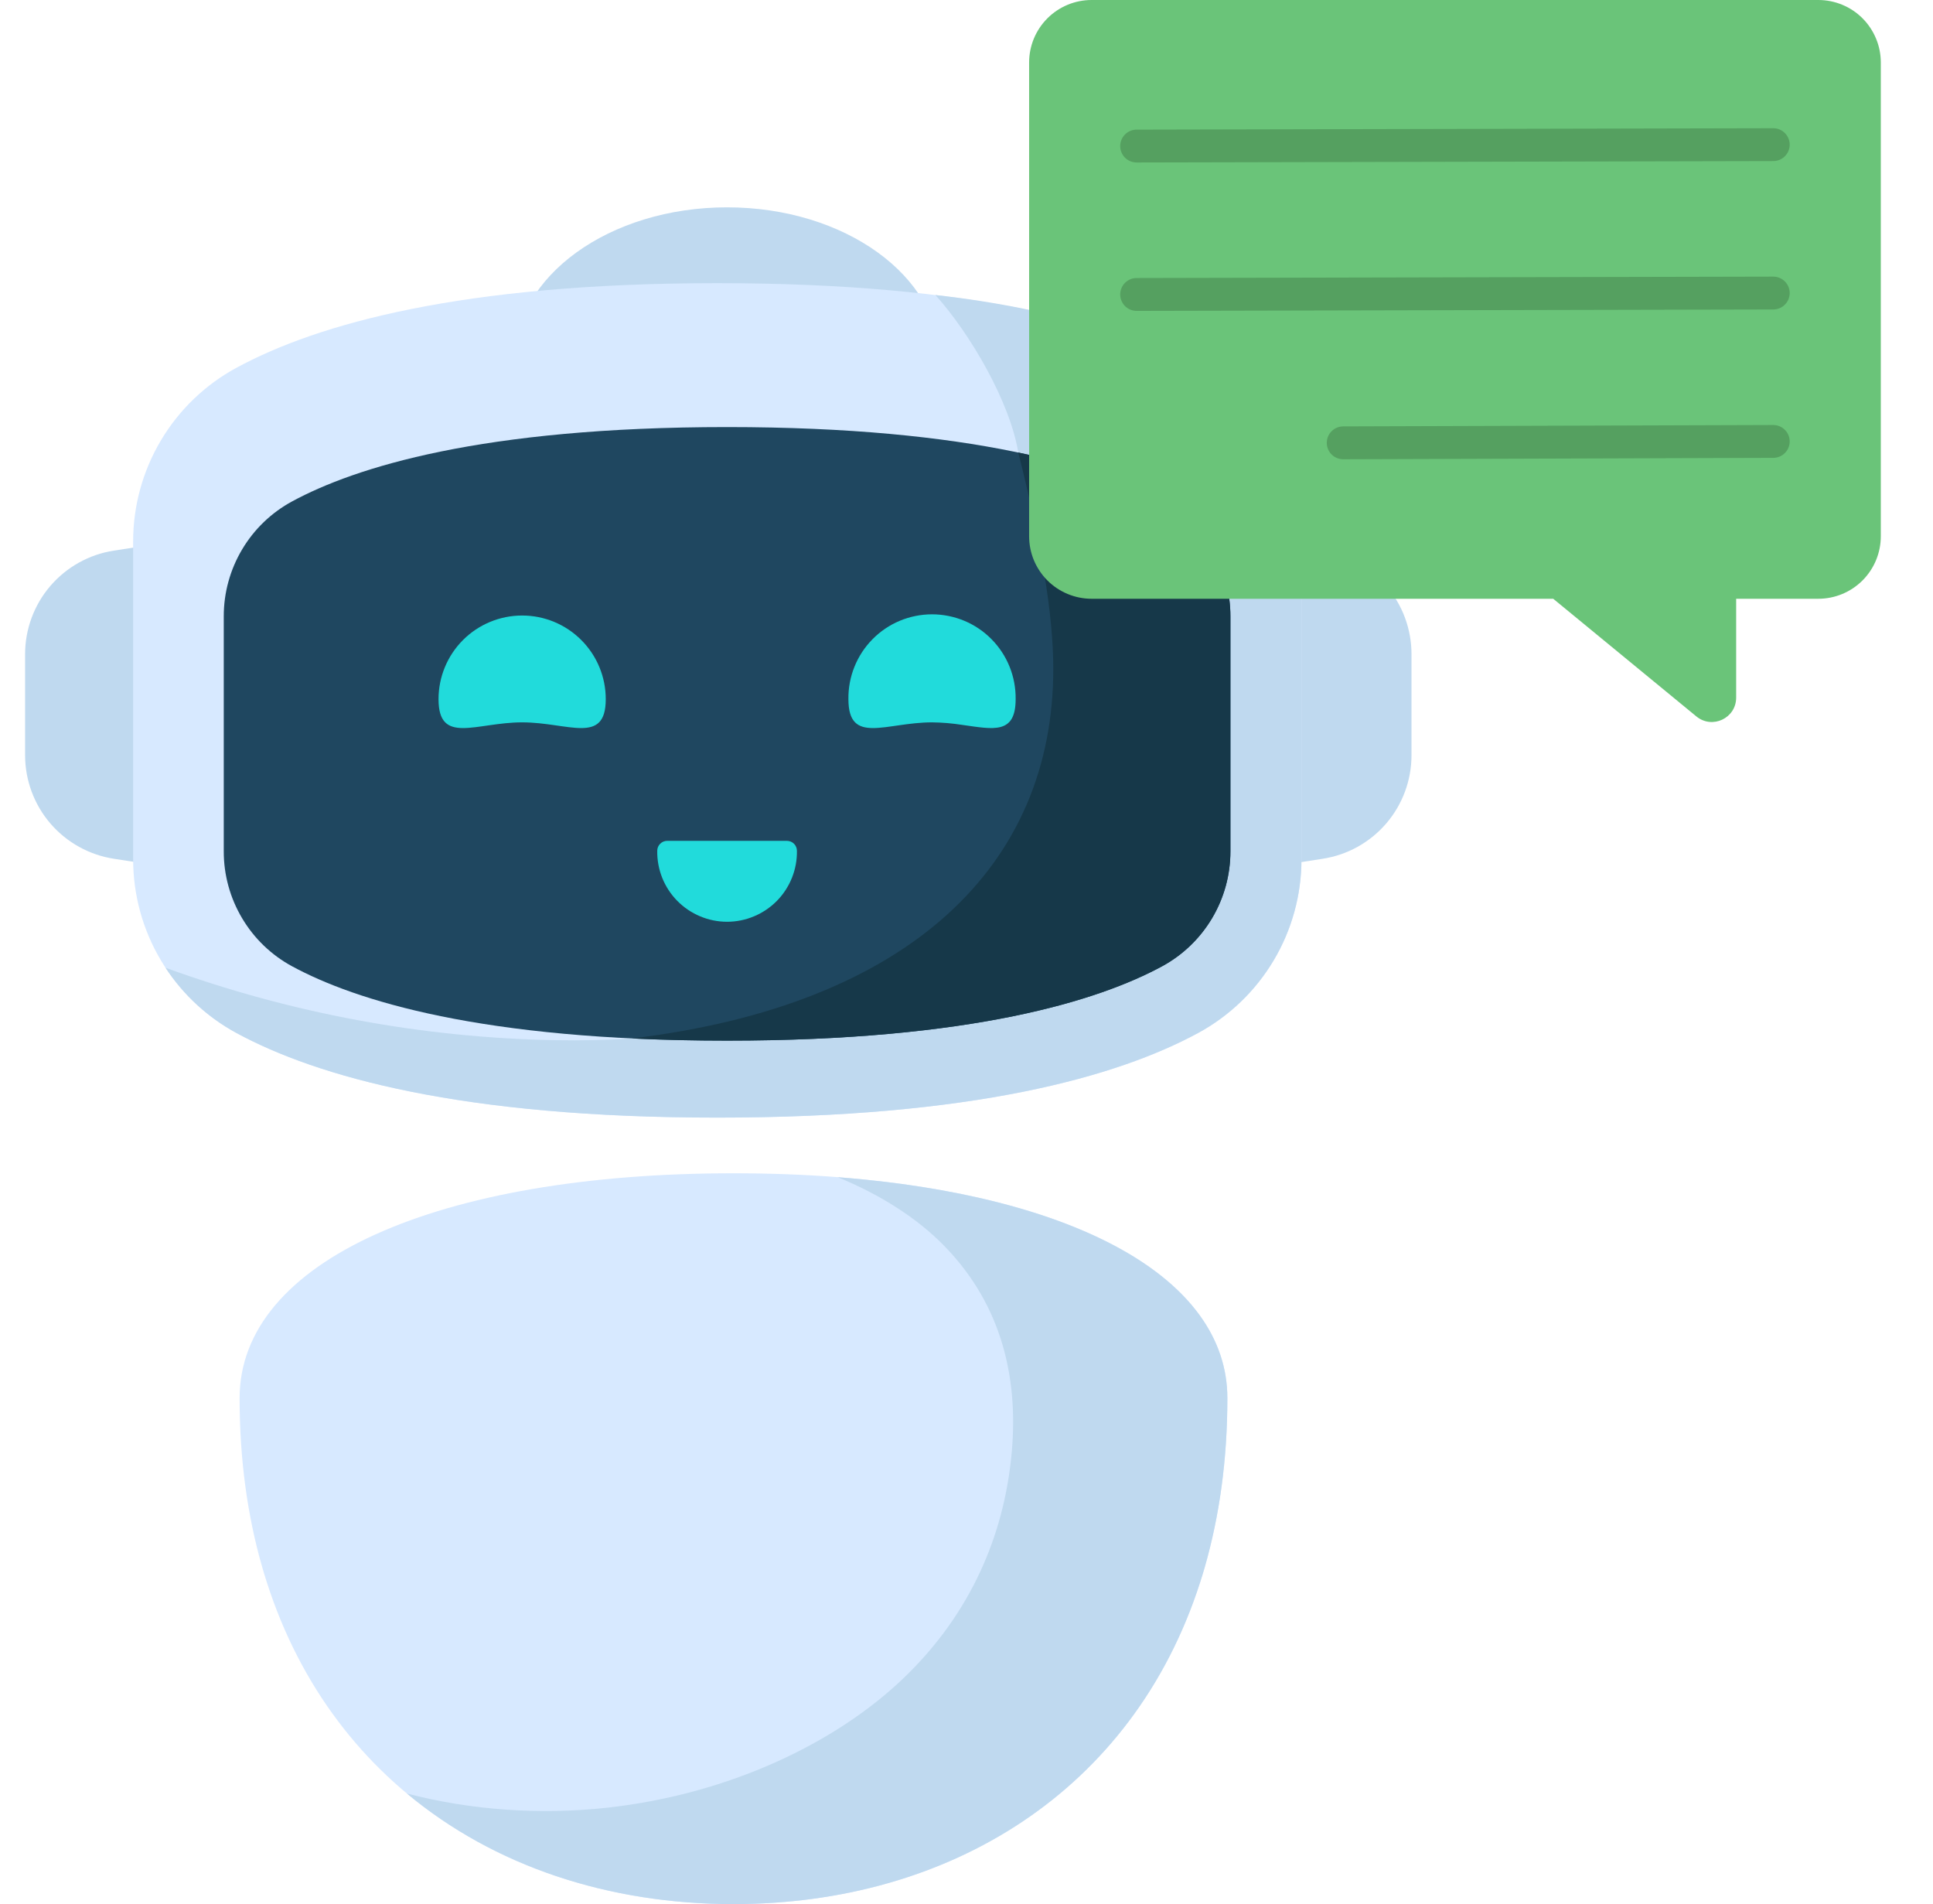
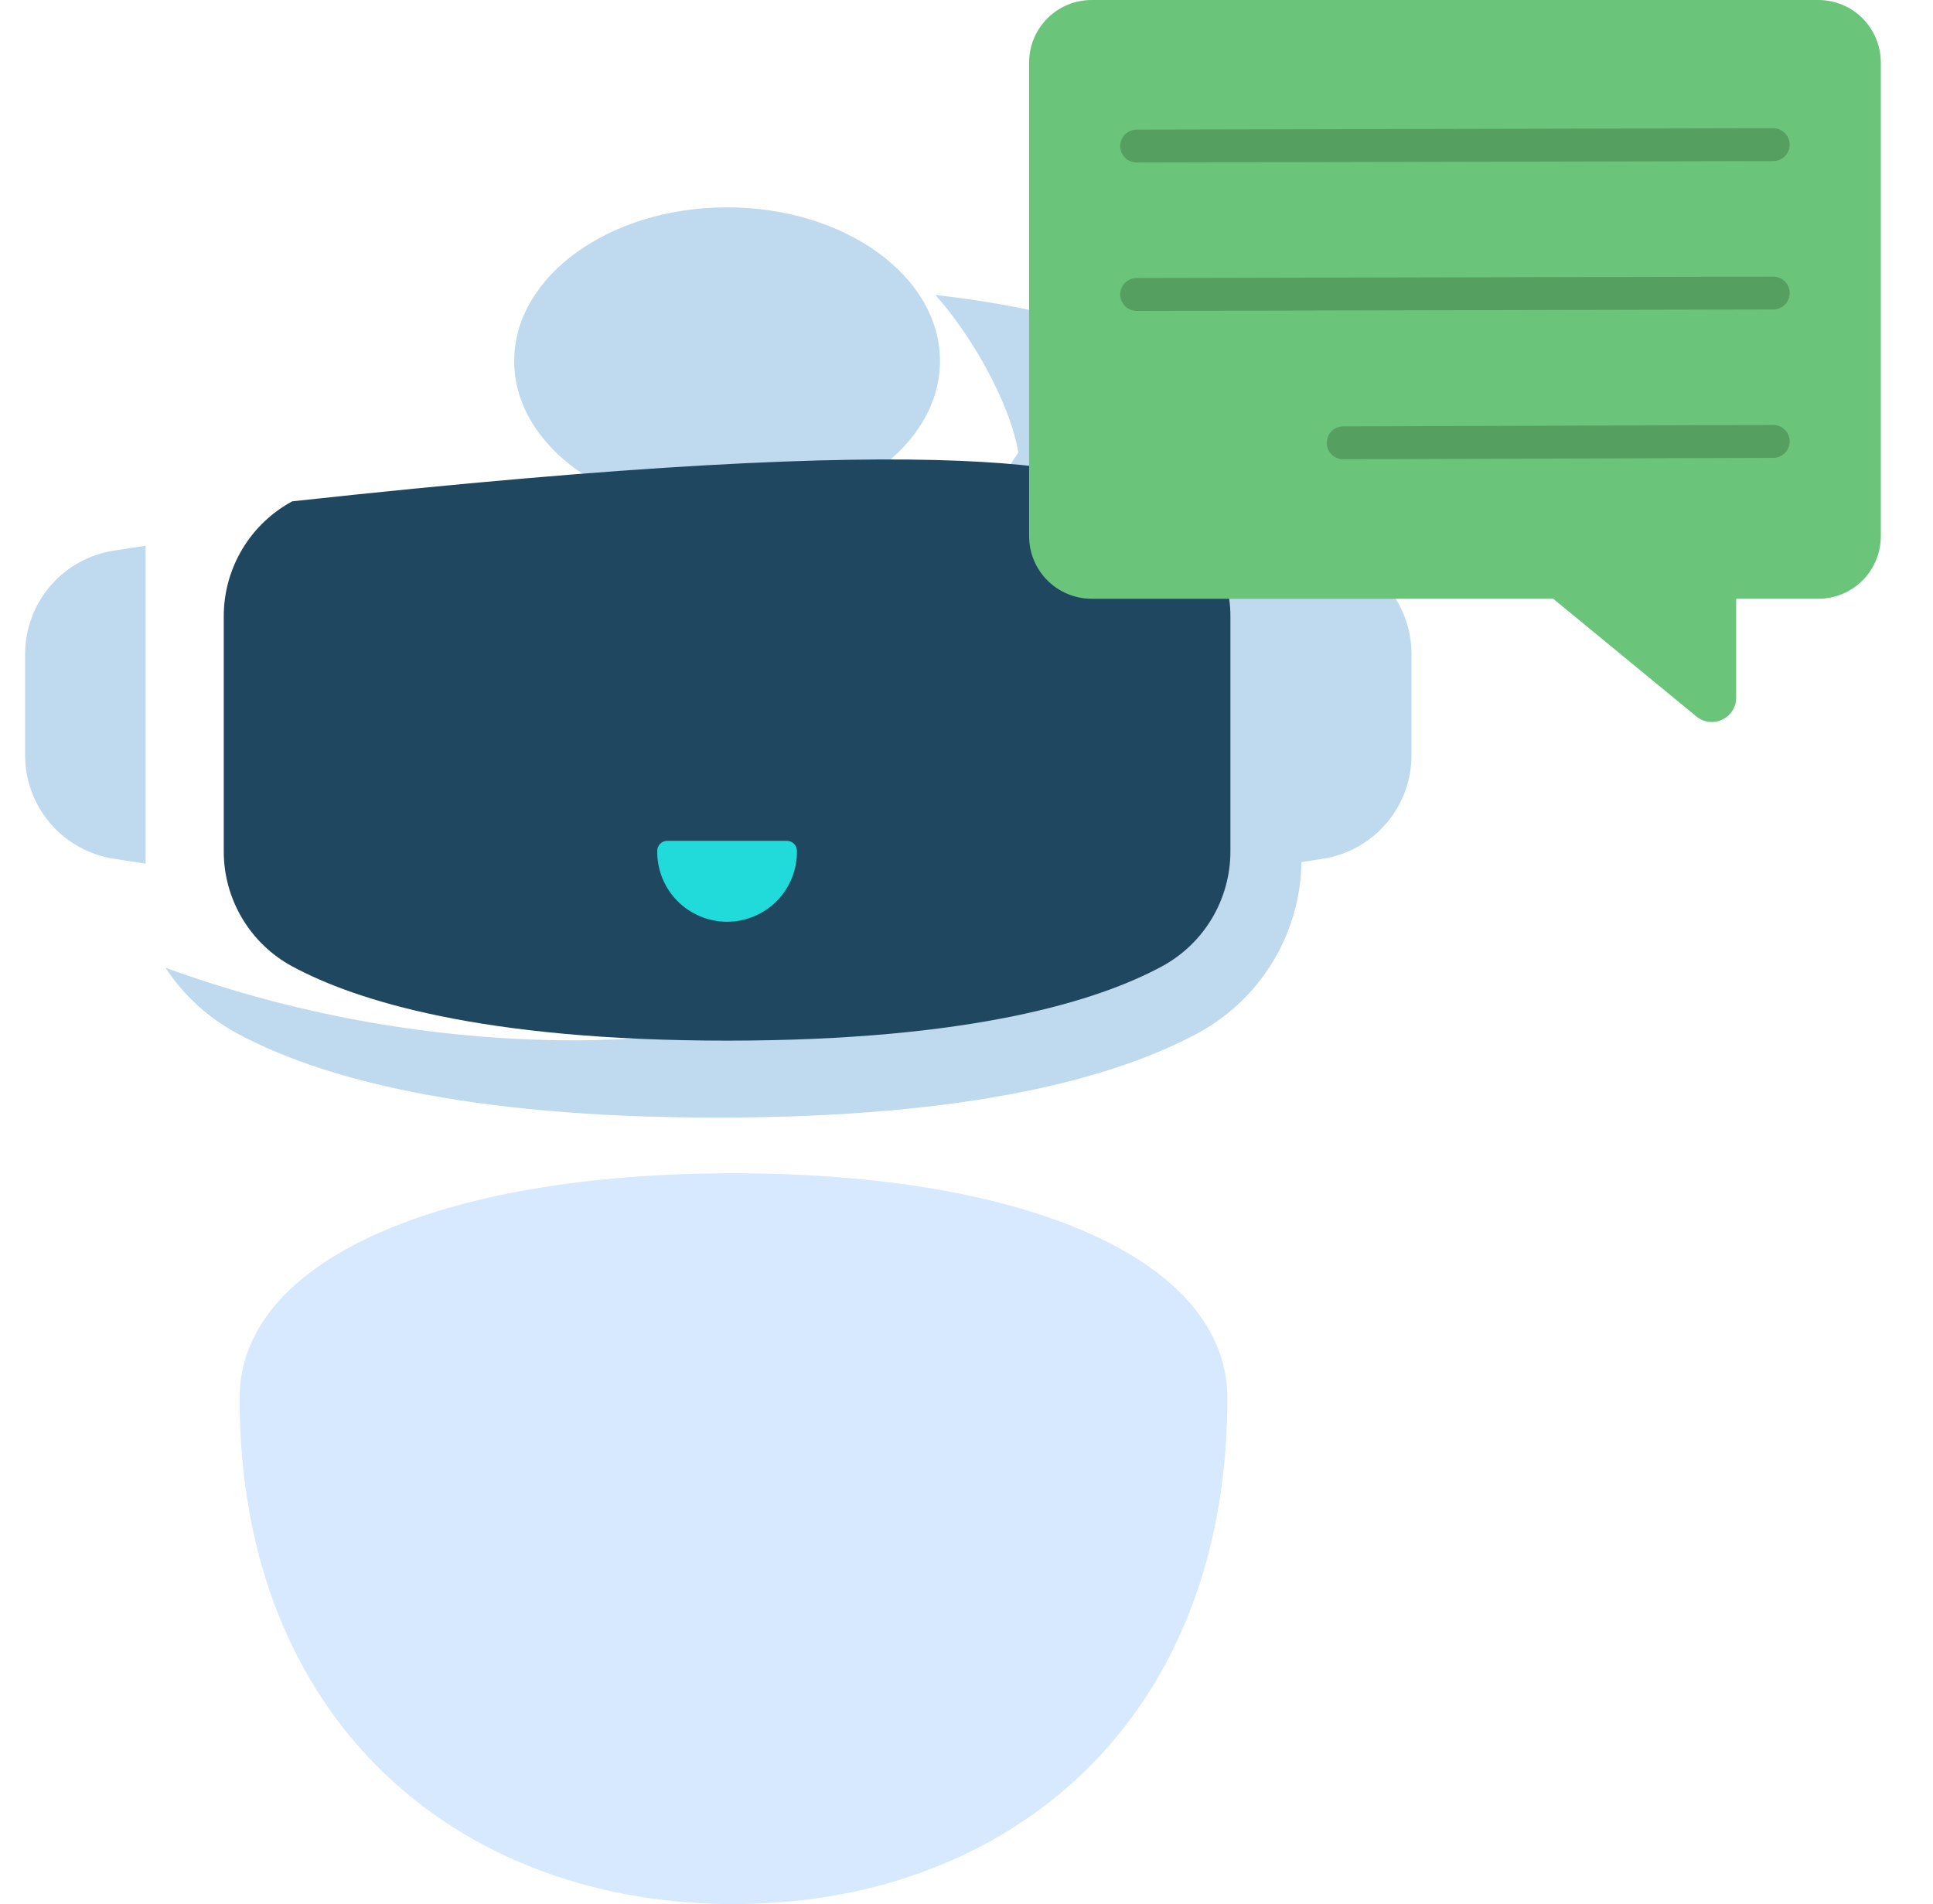
<svg xmlns="http://www.w3.org/2000/svg" width="66" height="65" viewBox="0 0 66 65" fill="none">
  <g clip-path="url(#clip0_495_440)">
    <path d="M44.08 29.483L45.161 29.316C46.006 29.186 46.776 28.758 47.332 28.11C47.889 27.461 48.194 26.635 48.194 25.78V22.331C48.194 21.477 47.889 20.651 47.332 20.002C46.776 19.354 46.006 18.926 45.161 18.796L44.08 18.629V29.483Z" fill="#BFD9EF" />
    <path d="M4.971 29.483L3.89 29.316C3.046 29.186 2.276 28.758 1.719 28.11C1.163 27.461 0.857 26.635 0.857 25.78L0.857 22.331C0.857 21.477 1.163 20.651 1.719 20.002C2.276 19.354 3.046 18.926 3.89 18.796L4.971 18.629V29.483Z" fill="#BFD9EF" />
    <path d="M24.826 17.569C28.84 17.569 32.094 15.221 32.094 12.324C32.094 9.427 28.84 7.078 24.826 7.078C20.811 7.078 17.557 9.427 17.557 12.324C17.557 15.221 20.811 17.569 24.826 17.569Z" fill="#BFD9EF" />
-     <path d="M4.546 29.336C4.546 30.551 4.874 31.743 5.496 32.787C6.118 33.831 7.01 34.687 8.078 35.266C10.846 36.763 15.765 38.152 24.492 38.152C33.218 38.152 38.136 36.765 40.905 35.266C41.973 34.687 42.865 33.831 43.487 32.787C44.109 31.743 44.437 30.551 44.437 29.336V18.482C44.437 17.267 44.109 16.075 43.488 15.031C42.866 13.987 41.973 13.13 40.905 12.552C38.137 11.055 33.218 9.666 24.492 9.666C15.765 9.666 10.847 11.053 8.078 12.552C7.01 13.13 6.117 13.987 5.496 15.031C4.874 16.075 4.546 17.267 4.546 18.482V29.336Z" fill="#D7E9FF" />
    <path d="M34.768 15.448C34.485 13.721 33.127 11.389 31.938 10.071C36.327 10.559 39.301 11.682 40.904 12.549C41.973 13.128 42.866 13.985 43.488 15.029C44.11 16.074 44.438 17.267 44.437 18.483V29.336C44.437 30.551 44.108 31.744 43.486 32.787C42.864 33.831 41.972 34.687 40.903 35.266C38.136 36.762 33.217 38.152 24.49 38.152C15.763 38.152 10.845 36.764 8.077 35.266C7.096 34.735 6.262 33.969 5.651 33.036C9.924 34.591 14.426 35.427 18.973 35.509C19.835 35.524 20.707 35.509 21.576 35.449L34.768 15.448Z" fill="#BFD9EF" />
    <path d="M41.907 47.728C41.907 49.831 41.636 51.757 41.135 53.498C41.084 53.675 41.031 53.851 40.974 54.024C38.682 61.145 32.415 65 25.044 65C17.673 65 11.404 61.145 9.114 54.024C9.057 53.851 9.003 53.675 8.953 53.498C8.451 51.758 8.181 49.833 8.181 47.728C8.181 43.05 14.948 40.052 25.047 40.052C35.146 40.052 41.907 43.05 41.907 47.728Z" fill="#D7E9FF" />
-     <path d="M24.825 35.524C16.426 35.524 12.115 34.145 9.978 32.989C9.27 32.607 8.679 32.04 8.268 31.348C7.856 30.657 7.639 29.867 7.64 29.063V21.04C7.639 20.235 7.856 19.446 8.268 18.754C8.679 18.063 9.27 17.496 9.978 17.114C12.115 15.958 16.43 14.579 24.825 14.579C33.221 14.579 37.535 15.958 39.673 17.114C40.381 17.496 40.971 18.063 41.383 18.755C41.794 19.446 42.011 20.235 42.011 21.04V29.063C42.011 29.867 41.794 30.657 41.383 31.348C40.971 32.039 40.381 32.606 39.673 32.989C37.535 34.145 33.224 35.524 24.825 35.524Z" fill="#1F4760" />
-     <path d="M20.683 23.866C20.683 25.443 19.404 24.659 17.828 24.659C16.252 24.659 14.973 25.443 14.973 23.866C14.973 23.109 15.274 22.383 15.809 21.848C16.345 21.312 17.071 21.012 17.828 21.012C18.585 21.012 19.311 21.312 19.846 21.848C20.382 22.383 20.683 23.109 20.683 23.866Z" fill="#21DBDB" />
+     <path d="M24.825 35.524C16.426 35.524 12.115 34.145 9.978 32.989C9.27 32.607 8.679 32.04 8.268 31.348C7.856 30.657 7.639 29.867 7.64 29.063V21.04C7.639 20.235 7.856 19.446 8.268 18.754C8.679 18.063 9.27 17.496 9.978 17.114C33.221 14.579 37.535 15.958 39.673 17.114C40.381 17.496 40.971 18.063 41.383 18.755C41.794 19.446 42.011 20.235 42.011 21.04V29.063C42.011 29.867 41.794 30.657 41.383 31.348C40.971 32.039 40.381 32.606 39.673 32.989C37.535 34.145 33.224 35.524 24.825 35.524Z" fill="#1F4760" />
    <path d="M27.21 29.044C27.215 29.36 27.157 29.674 27.039 29.968C26.921 30.261 26.747 30.529 26.525 30.754C26.303 30.979 26.038 31.158 25.746 31.28C25.455 31.403 25.142 31.466 24.825 31.466C24.509 31.466 24.196 31.403 23.904 31.28C23.612 31.158 23.348 30.979 23.126 30.754C22.904 30.529 22.729 30.261 22.611 29.968C22.494 29.674 22.436 29.36 22.441 29.044C22.441 28.954 22.476 28.867 22.54 28.804C22.604 28.74 22.69 28.704 22.78 28.704H26.869C26.914 28.704 26.958 28.713 27 28.73C27.041 28.747 27.078 28.772 27.11 28.803C27.142 28.835 27.167 28.872 27.184 28.914C27.201 28.955 27.21 28.999 27.21 29.044Z" fill="#21DBDB" />
-     <path d="M41.907 47.728C41.907 49.831 41.636 51.756 41.135 53.498C41.084 53.675 41.031 53.851 40.974 54.024C38.682 61.145 32.415 65 25.044 65C20.769 65 16.866 63.703 13.895 61.226C16.085 61.795 18.436 61.961 20.738 61.709C24.905 61.245 28.548 59.499 30.861 57.277C33.174 55.055 34.257 52.394 34.528 49.747C34.786 47.254 34.31 44.642 32.223 42.513C31.317 41.589 30.058 40.778 28.601 40.186C36.697 40.812 41.907 43.624 41.907 47.728Z" fill="#BFD9EF" />
-     <path d="M42.011 21.04V29.063C42.012 29.867 41.795 30.657 41.383 31.348C40.972 32.039 40.381 32.606 39.673 32.989C37.535 34.145 33.221 35.524 24.826 35.524C23.666 35.524 22.582 35.499 21.575 35.449C31.08 34.313 35.963 29.53 35.963 22.837C35.963 20.937 35.536 18.495 34.768 15.448C37.069 15.932 38.63 16.549 39.673 17.114C40.381 17.496 40.972 18.063 41.383 18.755C41.795 19.446 42.012 20.235 42.011 21.04Z" fill="#163849" />
-     <path d="M34.678 23.866C34.678 25.078 33.922 24.895 32.857 24.746C32.515 24.692 32.169 24.663 31.823 24.659C30.247 24.659 28.968 25.443 28.968 23.866C28.963 23.488 29.033 23.113 29.174 22.762C29.315 22.41 29.525 22.091 29.79 21.822C30.056 21.552 30.372 21.338 30.721 21.192C31.07 21.047 31.445 20.971 31.823 20.971C32.201 20.971 32.576 21.047 32.925 21.192C33.274 21.338 33.59 21.552 33.856 21.822C34.121 22.091 34.331 22.41 34.472 22.762C34.613 23.113 34.683 23.488 34.678 23.866Z" fill="#21DBDB" />
    <path d="M35.138 2.133V18.306C35.138 18.586 35.193 18.864 35.3 19.123C35.408 19.381 35.565 19.617 35.763 19.815C35.961 20.013 36.196 20.17 36.455 20.277C36.714 20.385 36.991 20.44 37.271 20.44H53.033L57.921 24.457C58.463 24.902 59.279 24.518 59.279 23.815V20.44H62.085C62.651 20.44 63.193 20.215 63.593 19.815C63.993 19.415 64.218 18.872 64.218 18.307V2.133C64.218 1.853 64.163 1.575 64.055 1.317C63.948 1.058 63.791 0.823 63.593 0.624C63.395 0.426 63.159 0.269 62.9 0.162C62.641 0.055 62.364 -0 62.084 2.00527e-07H37.271C36.705 8.19573e-05 36.163 0.225 35.763 0.625C35.363 1.025 35.138 1.567 35.138 2.133Z" fill="#6AC479" />
    <path d="M38.809 5.547L60.546 5.499C60.694 5.499 60.837 5.44 60.942 5.335C61.048 5.23 61.107 5.087 61.107 4.938C61.107 4.789 61.048 4.647 60.942 4.542C60.837 4.436 60.694 4.377 60.546 4.377L38.809 4.425C38.66 4.425 38.517 4.484 38.412 4.59C38.307 4.695 38.248 4.838 38.248 4.986C38.248 5.135 38.307 5.278 38.412 5.383C38.517 5.488 38.66 5.547 38.809 5.547Z" fill="#55A060" />
    <path d="M38.809 10.613L60.546 10.565C60.619 10.565 60.692 10.55 60.76 10.522C60.828 10.494 60.89 10.453 60.942 10.4C60.994 10.348 61.036 10.287 61.064 10.219C61.092 10.15 61.107 10.078 61.107 10.004C61.107 9.855 61.048 9.712 60.942 9.607C60.837 9.502 60.694 9.443 60.546 9.443L38.809 9.491C38.66 9.491 38.517 9.55 38.412 9.655C38.307 9.76 38.248 9.903 38.248 10.052C38.248 10.126 38.263 10.199 38.291 10.267C38.319 10.335 38.36 10.396 38.412 10.449C38.464 10.501 38.526 10.542 38.594 10.57C38.662 10.598 38.735 10.613 38.809 10.613Z" fill="#55A060" />
    <path d="M45.862 15.678L60.546 15.63C60.694 15.63 60.837 15.571 60.942 15.466C61.048 15.361 61.107 15.218 61.107 15.069C61.107 14.921 61.048 14.778 60.942 14.673C60.837 14.567 60.694 14.508 60.546 14.508L45.862 14.556C45.713 14.556 45.571 14.616 45.465 14.721C45.36 14.826 45.301 14.969 45.301 15.117C45.301 15.266 45.36 15.409 45.465 15.514C45.571 15.619 45.713 15.678 45.862 15.678Z" fill="#55A060" />
  </g>
  <defs>
    <clipPath id="clip0_495_440">
      <rect width="65" height="65" fill="white" transform="translate(0.037)" />
    </clipPath>
  </defs>
</svg>